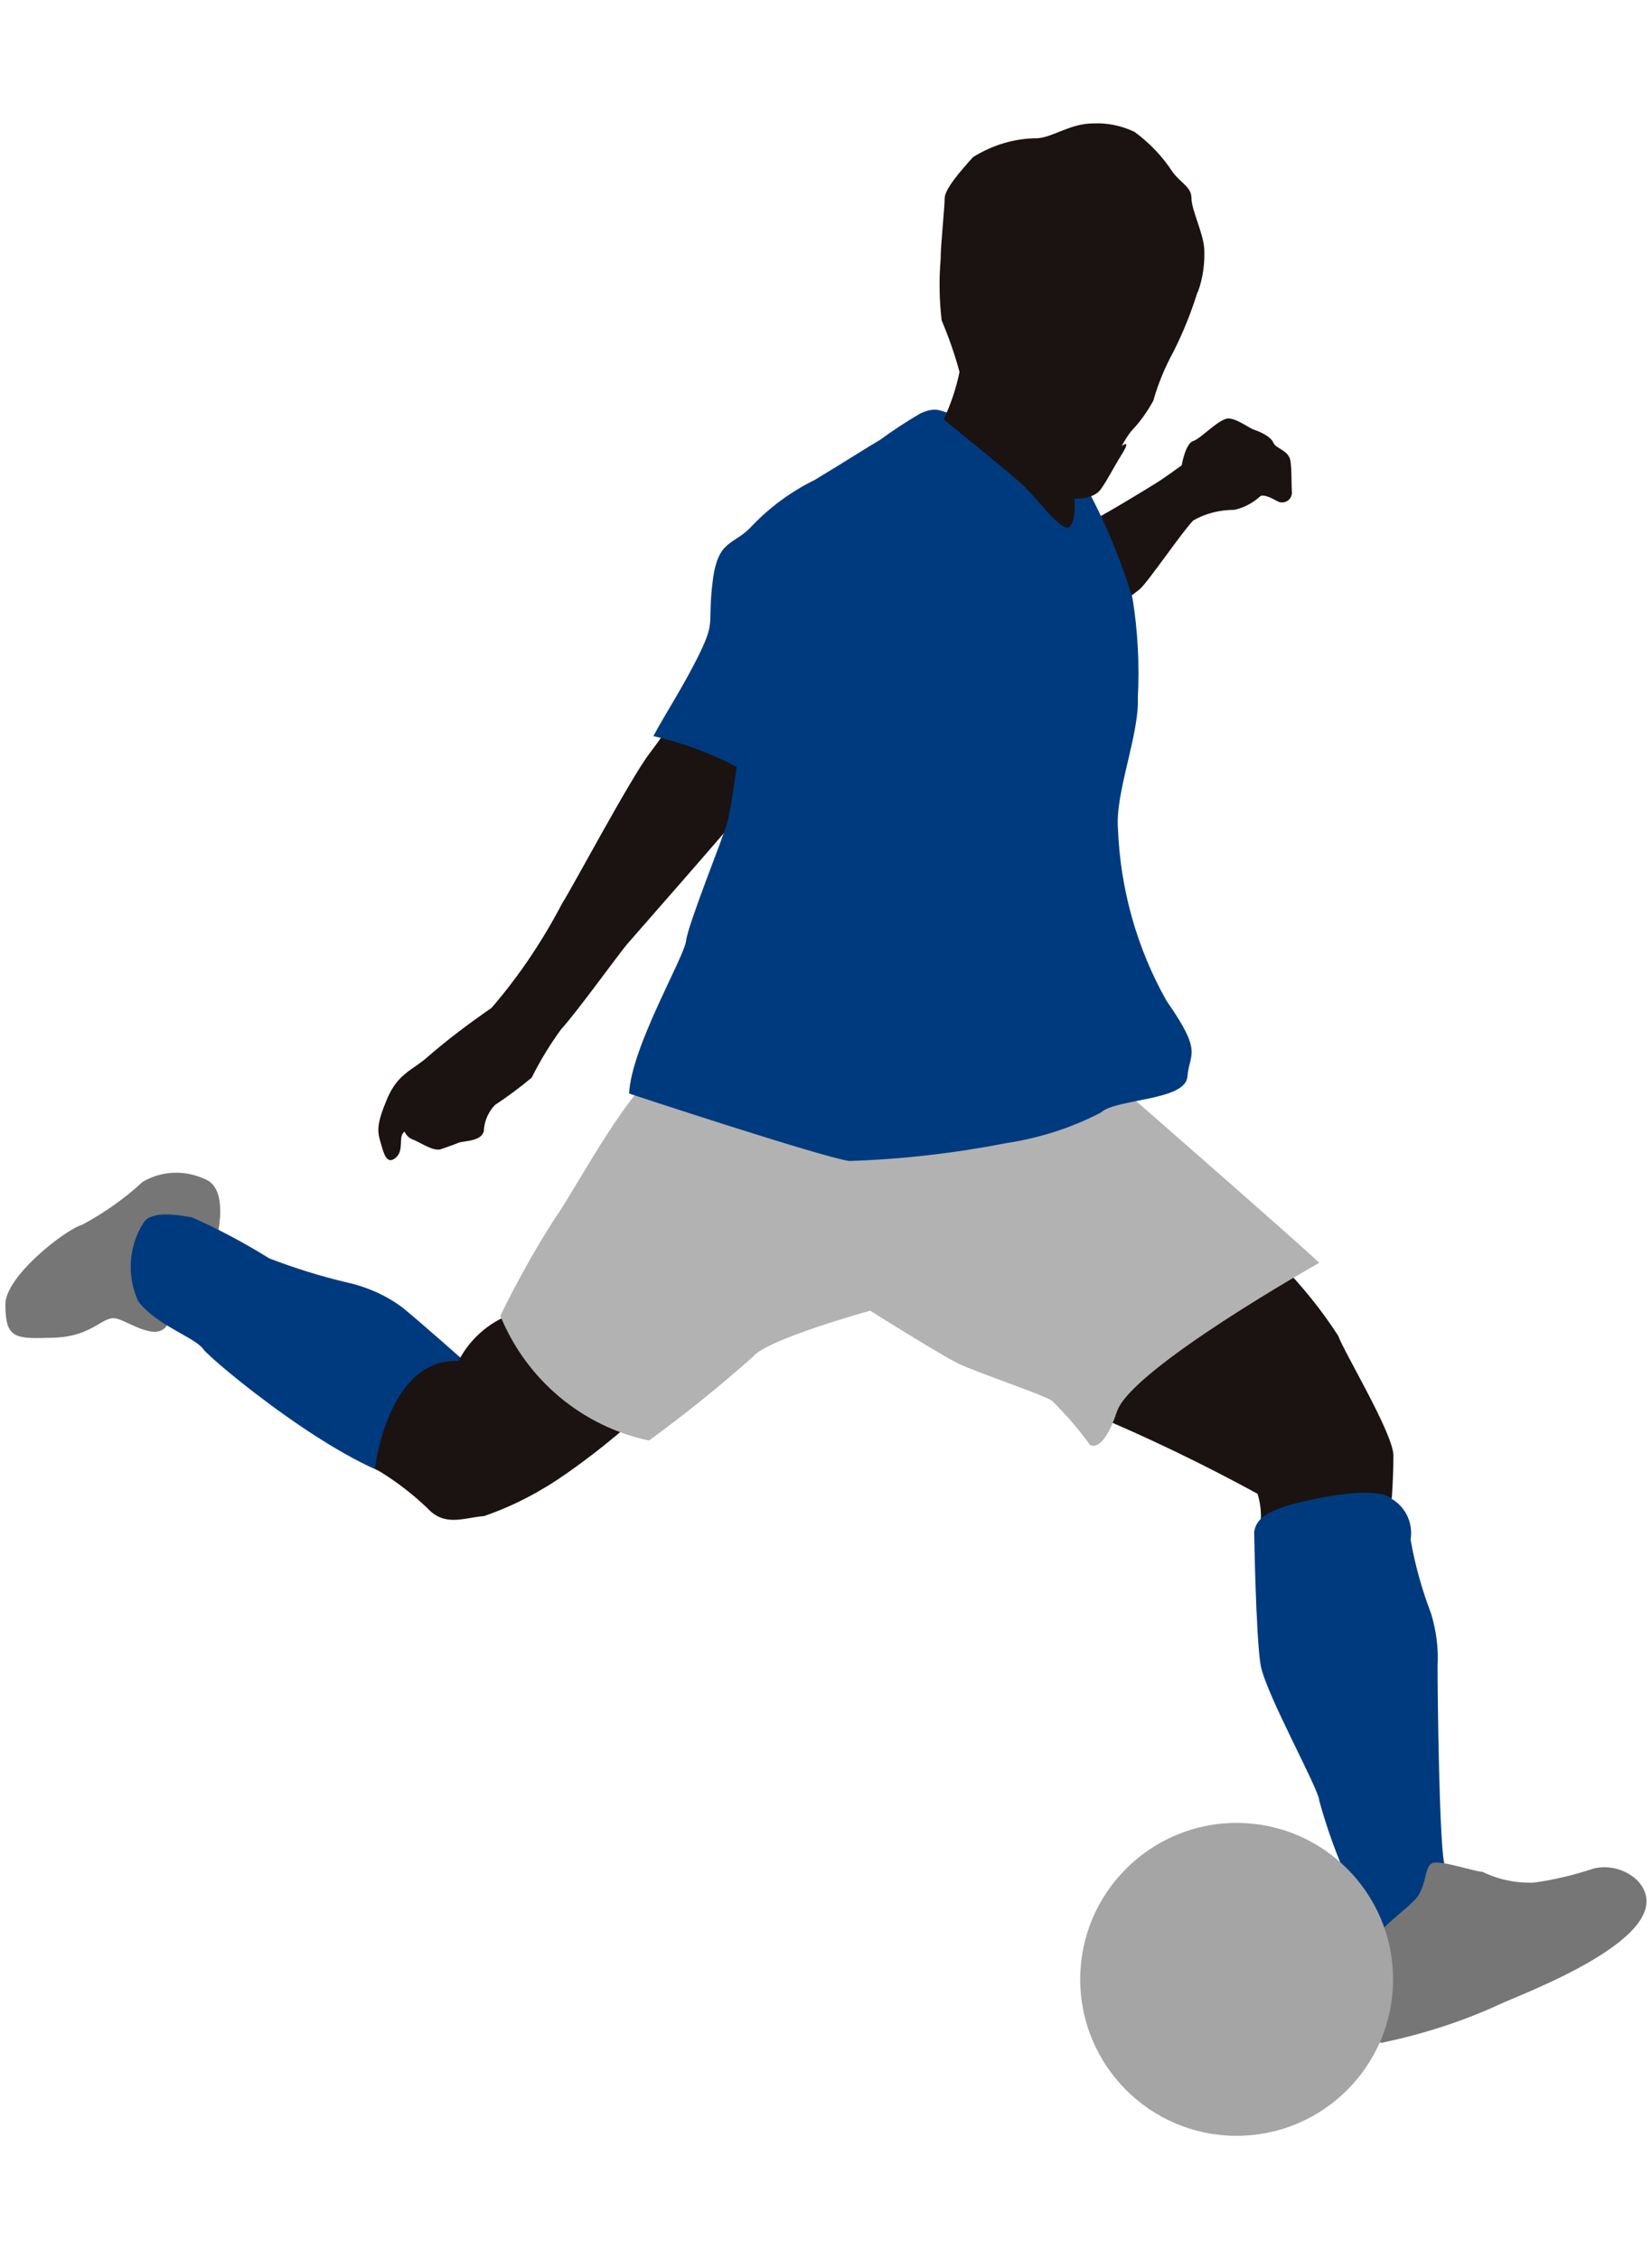
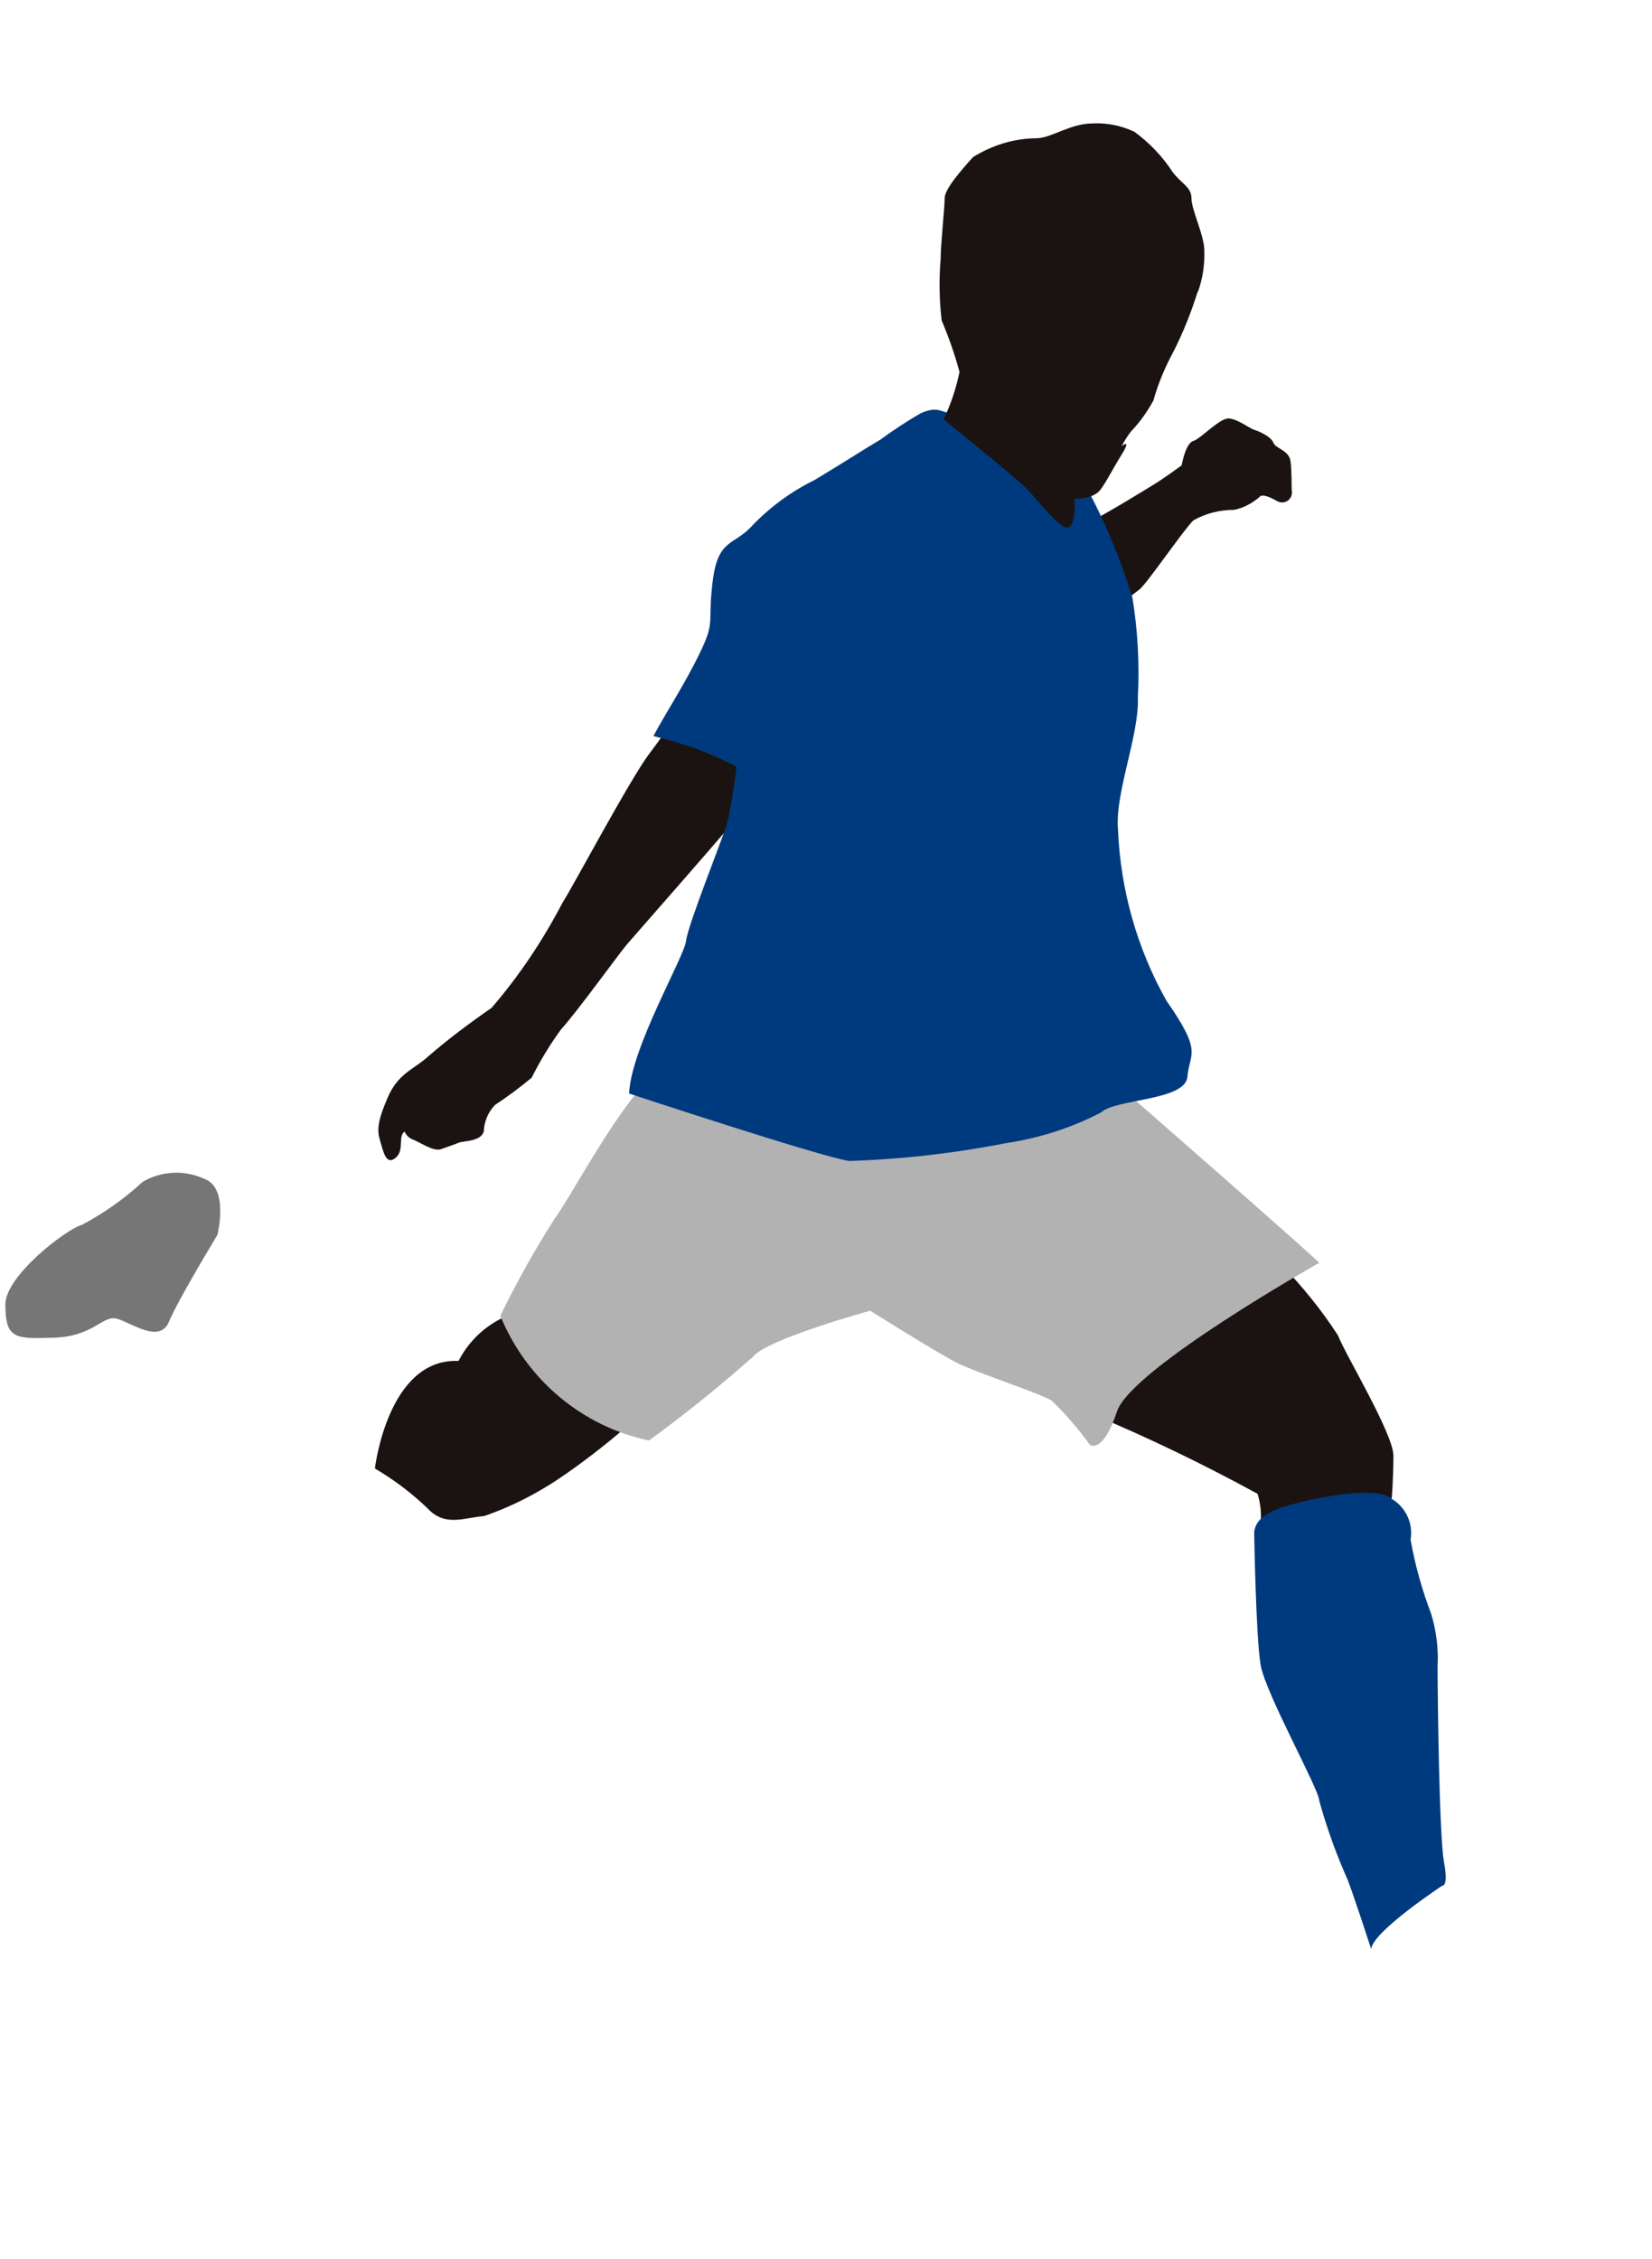
<svg xmlns="http://www.w3.org/2000/svg" id="b" viewBox="0 0 49 67" width="49" height="67">
  <g id="c">
    <rect width="49" height="67" style="fill:none;" />
    <g id="d">
      <path id="e" d="M6.45,36.62s.35-1.4-.39-1.66c-.59-.27-1.27-.24-1.83.09-.54.5-1.14.92-1.79,1.27-.48.13-2.28,1.52-2.28,2.36,0,1.03.28,1.03,1.45.99,1.18-.04,1.44-.69,1.87-.56s1.26.74,1.53.09,1.44-2.58,1.44-2.58" style="fill:#767676;" />
-       <path id="f" d="M14.04,40.6s-1.59-1.41-2.11-1.83c-.5-.37-1.08-.62-1.69-.75-.76-.18-1.52-.42-2.25-.7-.74-.46-1.51-.87-2.3-1.22-.33-.05-1.22-.24-1.45.19-.43.69-.48,1.56-.14,2.3.52.7,1.69,1.08,1.92,1.41s4.17,3.61,6.24,3.94l1.78-3.34Z" style="fill:#003a7e;" />
      <path id="g" d="M18.77,42.15c-.63.55-1.28,1.07-1.97,1.55-.75.53-1.57.96-2.44,1.26-.61.05-1.17.33-1.69-.24-.47-.45-.99-.84-1.55-1.17,0,0,.38-3.28,2.48-3.19.36-.7.99-1.22,1.74-1.45l3.42,3.24Z" style="fill:#1a1311;" />
      <path id="h" d="M38,37.5c.63.65,1.2,1.35,1.69,2.11.19.52,1.64,2.91,1.64,3.56s-.05,1.27-.05,1.27c-1.32.13-2.62.38-3.89.75.03-.3,0-.6-.09-.89-1.61-.88-3.27-1.68-4.97-2.39,0,0,4.36-4.83,5.67-4.41" style="fill:#1a1311;" />
      <path id="i" d="M33.5,32.48s5.21,4.55,5.63,4.97c0,0-5.58,3.14-6,4.41s-.8.99-.8.99c-.34-.47-.72-.91-1.13-1.31-.28-.19-2.25-.84-2.81-1.12s-2.58-1.55-2.58-1.55c0,0-3.05.84-3.47,1.36-.99.88-2.02,1.71-3.09,2.49-1.99-.42-3.64-1.81-4.41-3.7.48-.98,1.01-1.94,1.6-2.86.61-.84,2.3-4.13,3.38-4.6l13.69.94Z" style="fill:#b2b2b3;" />
      <path id="j" d="M29.31,16.17c.38.17.82.18,1.21.04.61-.25,1.46-.56,1.93-.8.47-.24,1.53-.89,1.82-1.07s.78-.54.78-.54c0,0,.11-.65.34-.72s.79-.69,1.06-.67.6.29.76.34.49.2.56.38.47.22.51.56.02.67.04.92c0,.16-.13.29-.29.29-.05,0-.1-.01-.15-.04-.16-.09-.38-.2-.49-.15-.22.2-.49.35-.78.41-.42,0-.84.1-1.21.31-.27.25-1.34,1.82-1.59,2.04-.64.51-1.33.97-2.04,1.38-.49.28-1.04.44-1.61.47-.75-.06-1.5-.18-2.24-.36l1.37-2.8Z" style="fill:#1a1311;" />
      <path id="k" d="M20.26,20.88c-.31.51-.64,1-1,1.47-.58.77-2.27,3.95-2.58,4.43-.58,1.11-1.28,2.16-2.1,3.11-.65.45-1.28.92-1.88,1.44-.44.4-.89.49-1.21,1.24s-.3.98-.21,1.28.17.72.45.49.06-.64.27-.78c.05.11.14.2.26.24.21.08.6.36.82.28s.38-.13.52-.19.67-.03.75-.34c.01-.29.13-.57.33-.78.38-.25.74-.52,1.09-.81.25-.5.54-.98.87-1.43.53-.59,1.71-2.24,1.97-2.54s3.17-3.61,3.36-3.88c.66-.72,1.18-1.55,1.54-2.45l-3.26-.77Z" style="fill:#1a1311;" />
      <path id="l" d="M28.18,12.23c-.22.04-.34-.22-.88.03-.41.24-.81.5-1.19.78-.38.22-1.06.66-1.94,1.19-.69.34-1.31.79-1.84,1.34-.56.63-1.03.38-1.19,1.66s.09,1.16-.38,2.13c-.47.97-1.03,1.81-1.38,2.47.86.2,1.69.5,2.47.91,0,0-.16,1.22-.28,1.66s-1.16,3-1.22,3.5-1.63,3.16-1.69,4.53c0,0,5.69,1.88,6.53,2,1.56-.05,3.12-.23,4.66-.53.98-.15,1.93-.45,2.81-.91.44-.41,2.5-.34,2.56-1.06s.47-.69-.62-2.25c-.88-1.56-1.37-3.31-1.44-5.1-.09-1.06.63-2.78.59-3.88.05-.99,0-1.99-.16-2.97-.43-1.4-1.02-2.75-1.78-4,0,0-2.38-1.75-3.66-1.5" style="fill:#003a7e;" />
      <path id="m" d="M35.53,8.66c.15-.41.21-.85.19-1.28-.03-.47-.38-1.16-.38-1.5s-.31-.44-.56-.78c-.3-.46-.68-.86-1.13-1.19-.38-.18-.8-.27-1.22-.25-.69,0-1.19.41-1.66.44-.68,0-1.33.2-1.91.56-.34.38-.84.94-.84,1.22s-.12,1.38-.12,1.81c-.05.6-.04,1.21.03,1.81.21.5.39,1.01.53,1.53-.1.49-.26.96-.47,1.41,0,0,2.1,1.69,2.44,2.03s1.06,1.31,1.28,1.16.16-.84.16-.84c0,0,.56.03.78-.28s.31-.53.62-1.03,0-.25,0-.25c.08-.15.17-.3.28-.44.26-.27.48-.58.66-.91.14-.5.34-.98.59-1.44.29-.57.53-1.17.72-1.78" style="fill:#1a1311;" />
      <path id="n" d="M37.2,45.43c.05-.33.28-.52.75-.7s2.81-.75,3.33-.28c.42.25.64.73.56,1.21.13.75.34,1.49.61,2.2.15.5.22,1.02.19,1.55,0,.94.05,5.06.19,5.81s-.05.7-.05.7c0,0-2.06,1.36-2.11,1.88,0,0-.52-1.6-.7-2.06-.34-.76-.62-1.54-.84-2.34,0-.33-1.6-3.19-1.74-4.03s-.19-3.94-.19-3.94" style="fill:#003a7e;" />
-       <path id="o" d="M43.95,55.51c-.38-.05-1.31-.38-1.5-.24s-.14.56-.38.94-1.41,1.08-1.41,1.6c-.06.72-.08,1.44-.05,2.16.09.52-.05.56.38.61,1.19-.25,2.36-.62,3.47-1.13.56-.28,5.53-2.06,4.13-3.66-.34-.34-.84-.49-1.31-.38-.58.19-1.18.34-1.78.42-.54.02-1.07-.09-1.55-.33" style="fill:#767676;" />
-       <path id="p" d="M32.04,58.7c0-2.56,2.08-4.64,4.64-4.64s4.64,2.08,4.64,4.64-2.08,4.64-4.64,4.64-4.64-2.08-4.64-4.64h0" style="fill:#a5a5a5;" />
    </g>
  </g>
</svg>